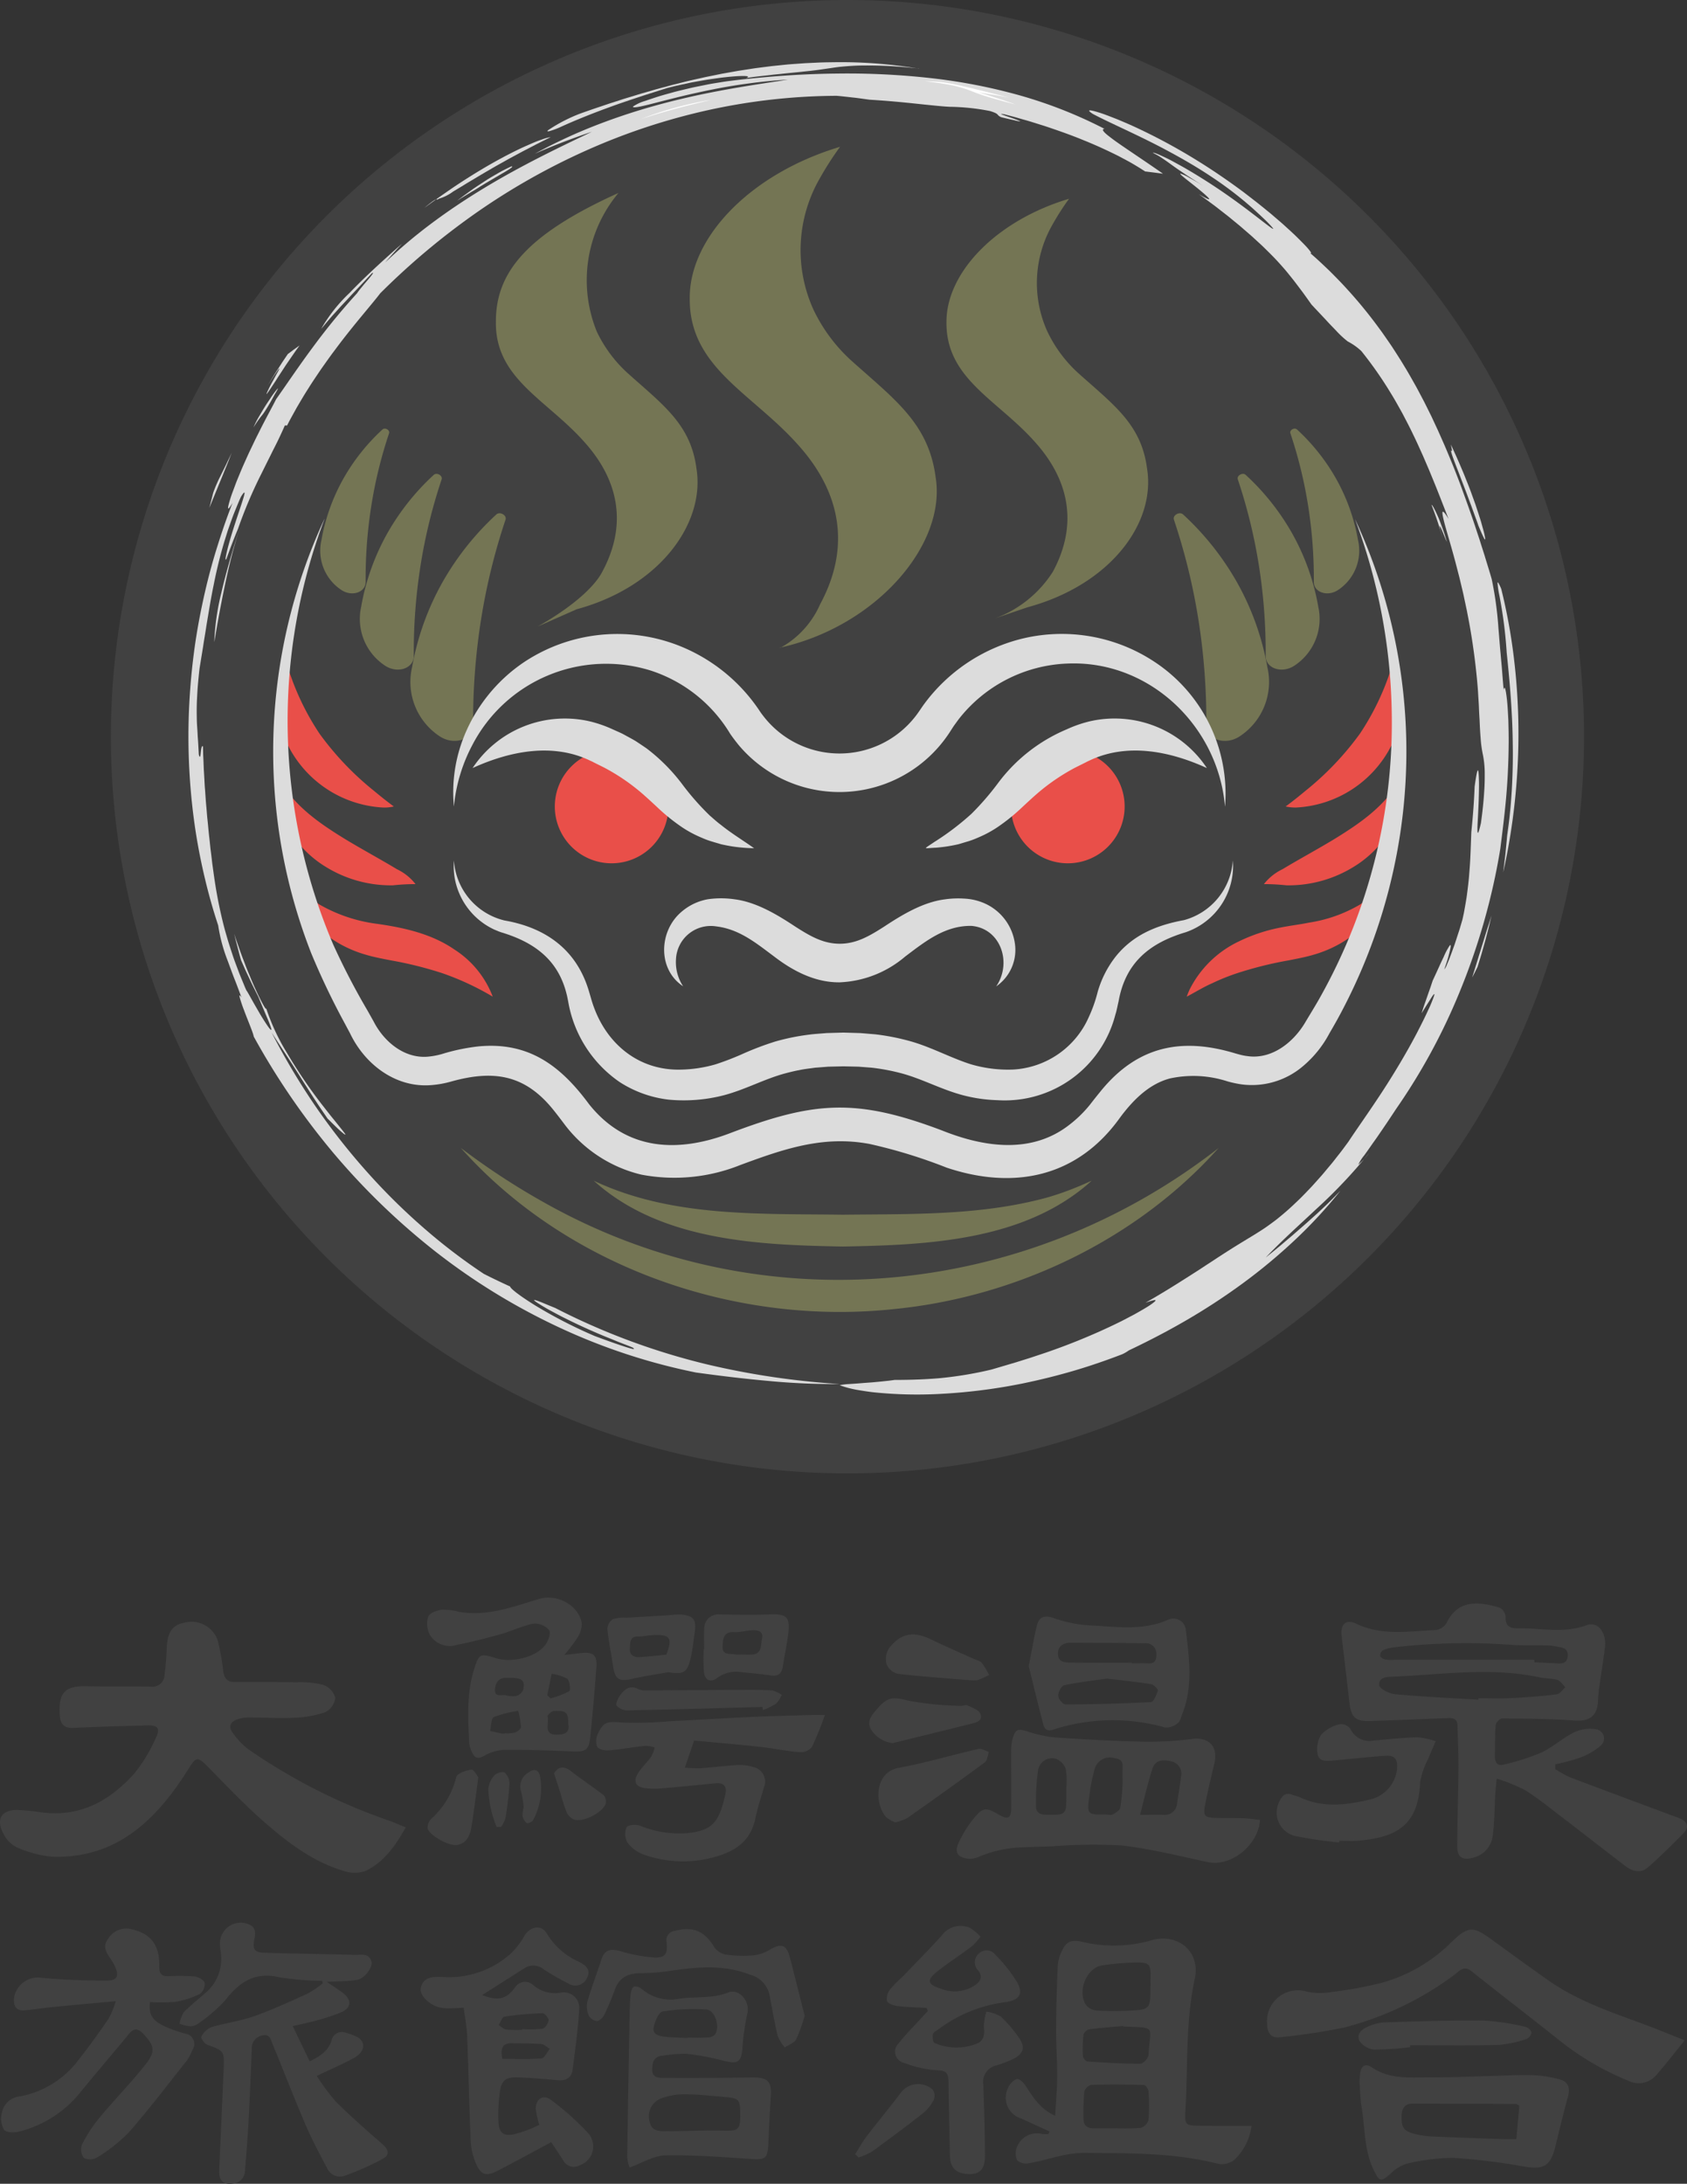
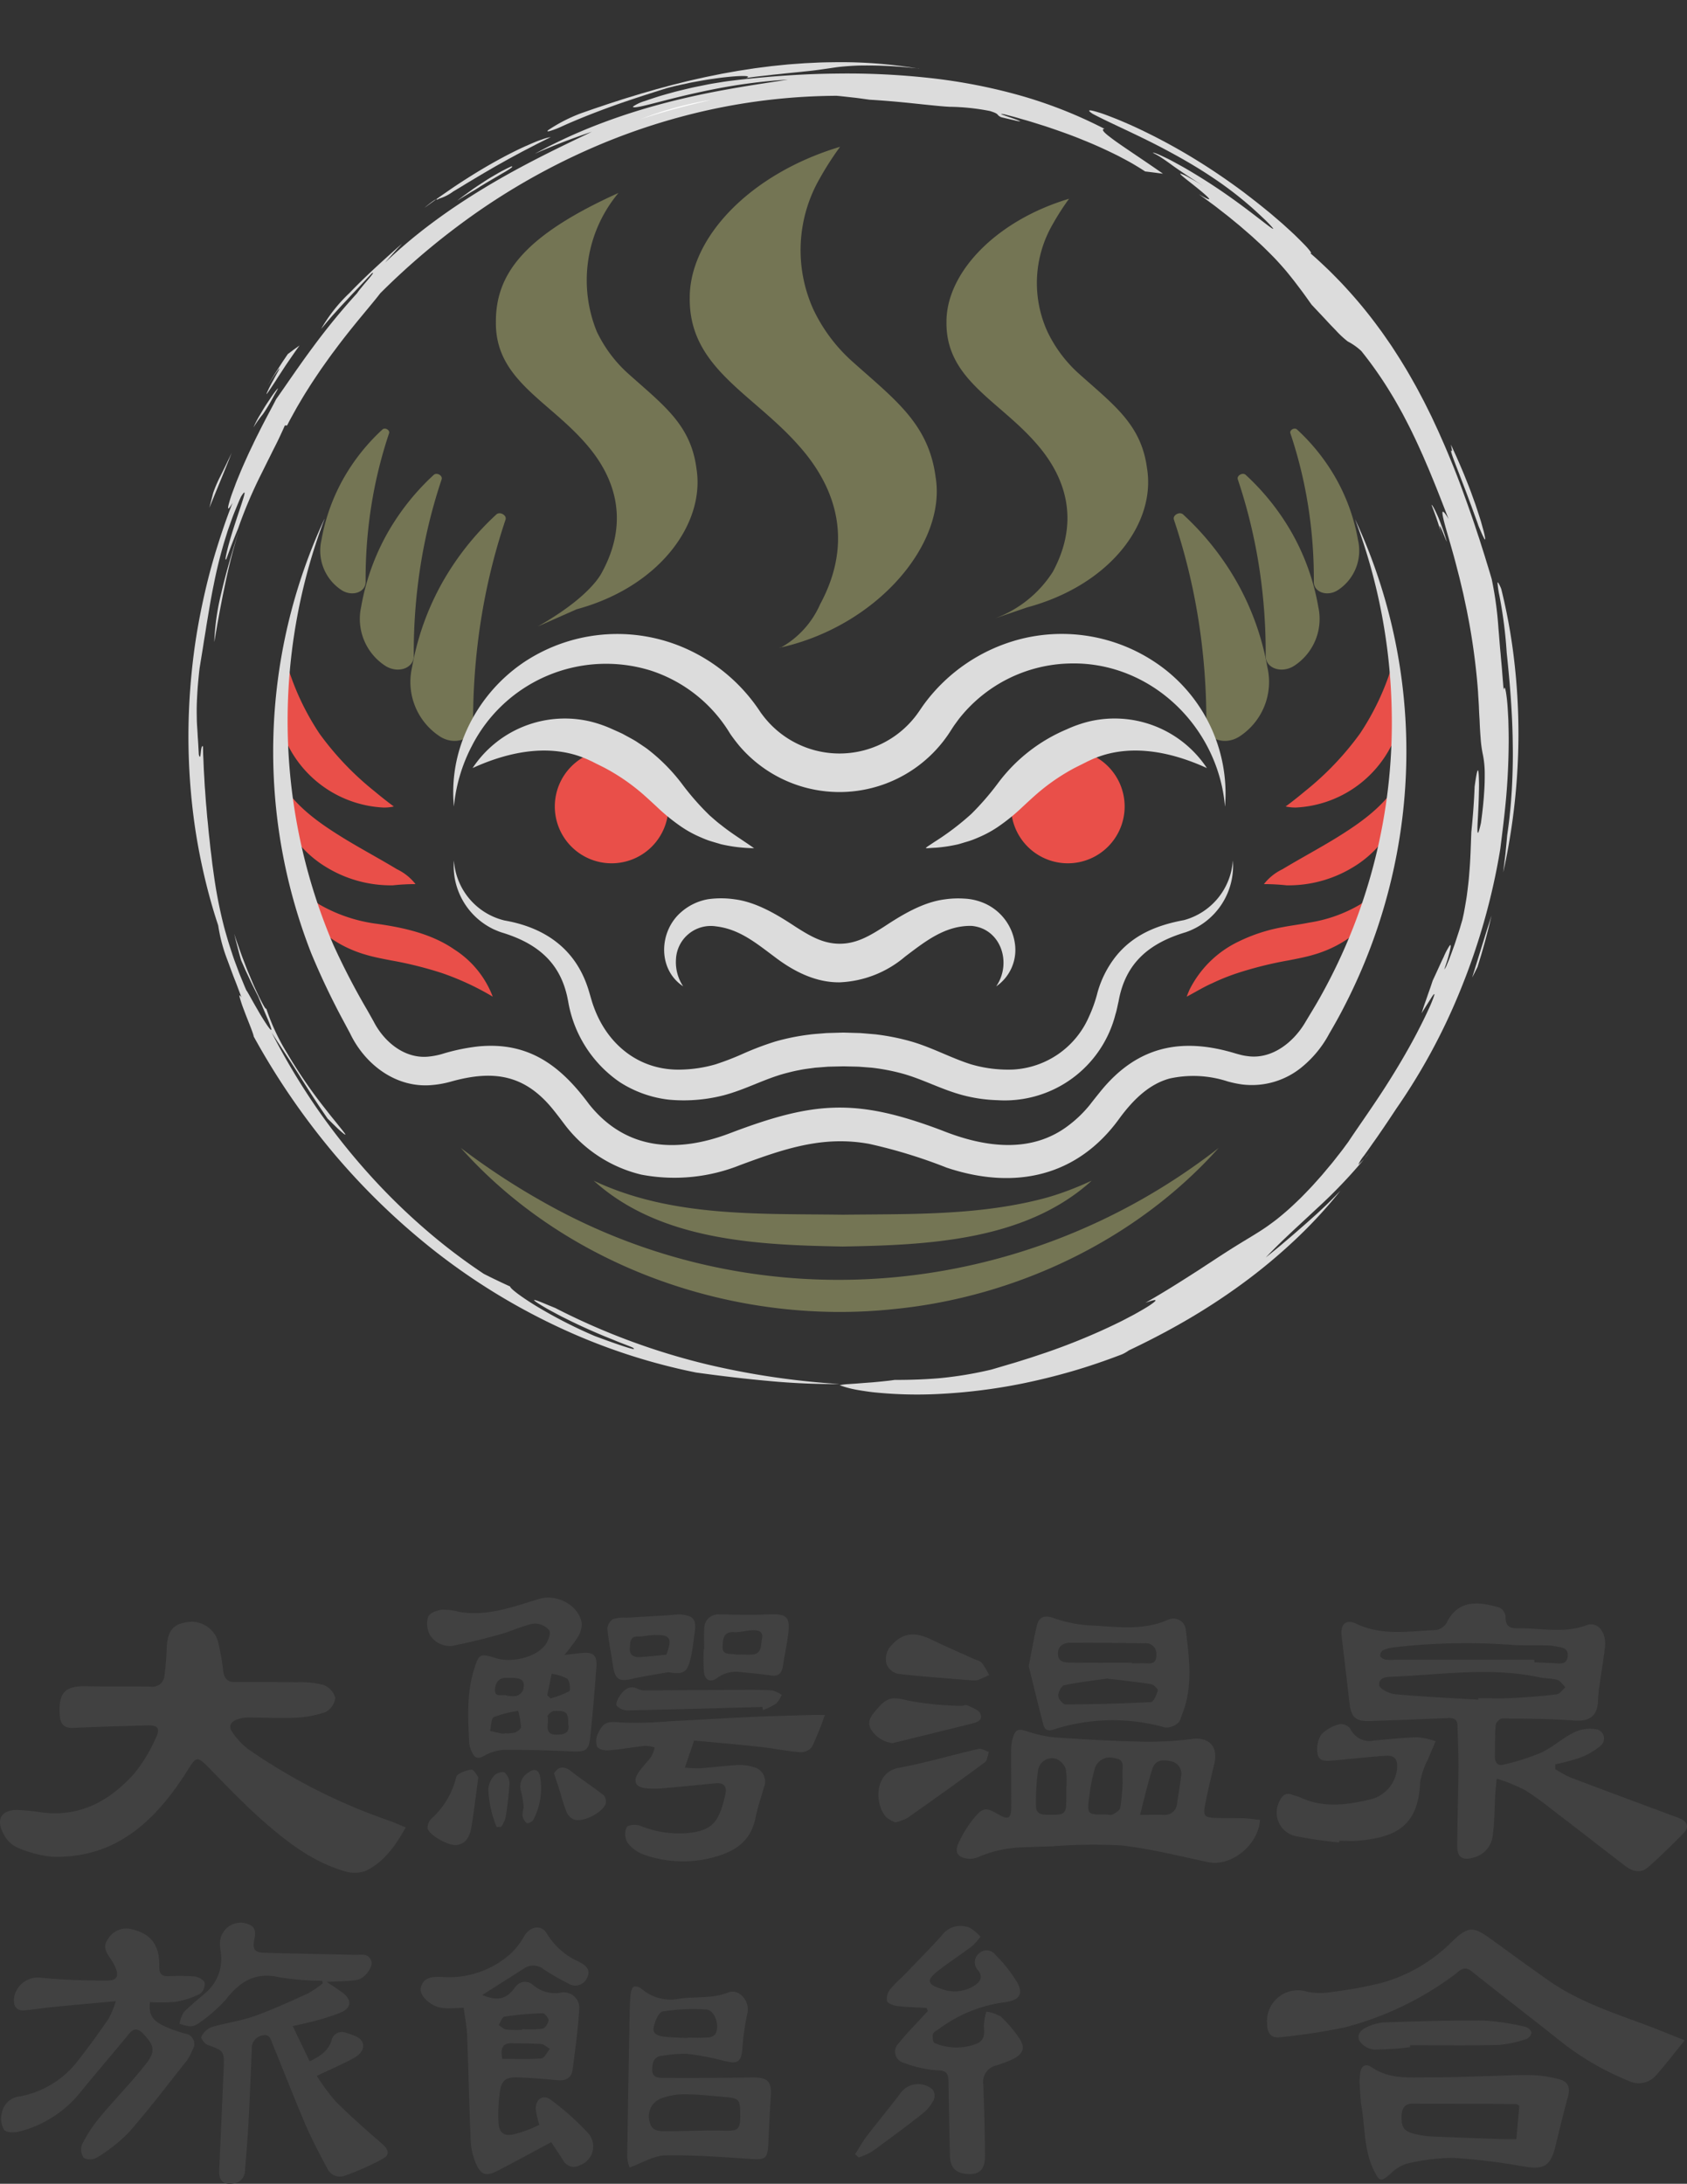
<svg xmlns="http://www.w3.org/2000/svg" width="213" height="275.68" viewBox="0 0 213 275.68">
  <rect x="0" y="0" width="213" height="275.68" fill="#333333" stroke="none" />
  <defs>
    <clipPath id="clip-path">
      <rect id="長方形_316" data-name="長方形 316" width="186" height="186" fill="none" />
    </clipPath>
    <clipPath id="clip-path-2">
      <rect id="長方形_317" data-name="長方形 317" width="213" height="74" fill="none" />
    </clipPath>
  </defs>
  <g id="グループ_275" data-name="グループ 275" transform="translate(-360 -10769)">
    <g id="コンポーネント_32_1" data-name="コンポーネント 32 – 1" transform="translate(374 10769)">
      <g id="グループ_272" data-name="グループ 272" clip-path="url(#clip-path)">
-         <path id="パス_2111" data-name="パス 2111" d="M186,93A93,93,0,1,1,93,0a93,93,0,0,1,93,93" fill="#414141" />
        <path id="パス_2112" data-name="パス 2112" d="M899.639,307.435c-.161-.482-.364-1-.555-1.541l-.3-.83-.317-.843c-.411-1.134-.861-2.264-1.231-3.25-.766-1.962-1.292-3.326-.89-2.873l-.161-.839.731,1.6c.286.656.615,1.413.947,2.215.317.809.672,1.651.968,2.495l.448,1.239.388,1.178c.12.377.239.731.335,1.063l.252.907a8.678,8.678,0,0,1,.257,1.143c.018.2-.031.2-.164-.056s-.371-.774-.714-1.607" transform="translate(-726.995 -241.138)" fill="#dcdcdc" />
        <path id="パス_2113" data-name="パス 2113" d="M906.555,351.227c-.469-1.662-.505-1.866-.35-1.6s.449,1.027.6,1.294c.485,1.513.906,3.046,1.3,4.584.108.72-.12.119-.445-.9l-.26-.827-.295-.893-.286-.881c-.093-.282-.189-.545-.27-.781" transform="translate(-735.052 -283.542)" fill="#fff" />
        <path id="パス_2114" data-name="パス 2114" d="M884.32,340.709l.184.649.169.654c-.16-.656-.416-1.445-.669-2.228s-.55-1.542-.776-2.147c.059-.083.35.443.736,1.3.2.429.391.952.6,1.52.1.285.213.58.31.887s.192.622.285.94c-.152-.251-.414-1-.639-1.5s-.356-.769-.2-.083" transform="translate(-716.479 -273.887)" fill="#dcdcdc" />
        <path id="パス_2115" data-name="パス 2115" d="M167.518,56.172c-.287.013-.26.18.017.464a5.762,5.762,0,0,0,.6.509c.255.2.56.43.914.68,1.414,1,3.545,2.39,5.853,4.007q-1.133-.153-2.252-.286c-.44-.289-.943-.6-1.5-.93s-1.177-.649-1.833-1c-1.326-.663-2.823-1.365-4.426-2.006-1.594-.662-3.294-1.255-4.98-1.816-.85-.259-1.688-.541-2.524-.77l-1.235-.355-1.209-.319c-1.239-.242.214.219,1.186.555.483.18.848.325.7.322a4.689,4.689,0,0,1-.648-.129c-.376-.087-.933-.208-1.714-.4-.671-.308-.109-.379-1.416-.781a27.912,27.912,0,0,0-5.088-.533c-.768-.035-1.738-.135-3.293-.295s-3.691-.41-6.809-.6c-.69-.09-1.382-.2-2.077-.273s-1.39-.163-2.088-.221a77.131,77.131,0,0,0-16.178,1.8,79.979,79.979,0,0,0-15.485,5.126,84.458,84.458,0,0,0-13.988,7.945,91.069,91.069,0,0,0-11.972,10.06c-1.109,1.463-3.469,4.1-5.764,7.212-.586.769-1.148,1.581-1.72,2.384-.55.819-1.109,1.631-1.616,2.451-.525.808-.993,1.626-1.452,2.4l-.634,1.148-.3.55-.273.539-.293.007c-.172.425-.387.87-.607,1.348s-.467.976-.731,1.491-.522,1.06-.805,1.609l-.839,1.694a57.277,57.277,0,0,0-2.924,6.895q-.778,1.872-1.458,3.789c-.21.344-.121-.184.105-1.12s.63-2.269,1.045-3.53c.817-2.524,1.678-4.771.686-3.191-.234.5-.433,1-.634,1.487s-.394.971-.563,1.453-.342.952-.5,1.42l-.434,1.393c-.543,1.839-.968,3.6-1.31,5.336-.361,1.731-.629,3.437-.922,5.164-.125.867-.287,1.734-.416,2.623l-.442,2.715c-.062.452-.1.875-.139,1.269s-.071.76-.1,1.1c-.053.682-.079,1.266-.106,1.775-.045,1.018-.025,1.74-.015,2.374s.069,1.182.1,1.852c.014.335.047.7.072,1.123s.05.9.081,1.464c.15.573.2.205.249-.246s.128-.987.278-.754q.008.379.016.747t.031.725q.029.714.056,1.386l.076,1.306q.017.317.033.625t.045.606c.058.8.1,1.549.173,2.26q.044.534.086,1.041c.029.338.067.665.1.986.062.642.114,1.253.185,1.837s.113,1.148.186,1.69.129,1.069.19,1.584l.211,1.518A57.818,57.818,0,0,0,56.3,156.7c.144.572.319,1.162.5,1.784s.4,1.264.62,1.946.5,1.387.776,2.14c.143.375.3.755.464,1.149s.322.8.511,1.21c.1.1.49.825.975,1.685l.771,1.335c.264.439.528.852.749,1.188.439.673.747,1.016.637.6a11.618,11.618,0,0,0-.471-1.258c-.278-.646-.655-1.555-1.168-2.777-.375-.752-.762-1.5-1.113-2.267-.178-.381-.362-.761-.536-1.145l-.51-1.157c-.165-.551-.305-1.11-.45-1.666l-.217-.833-.2-.838.237.729.275.779c.191.534.379,1.1.6,1.661s.426,1.137.659,1.685.452,1.086.668,1.585c.885,1.989,1.644,3.38,1.594,2.946a26.387,26.387,0,0,0,2.6,5.6,62.272,62.272,0,0,0,4.343,6.437l1.018,1.3c.312.4.618.761.874,1.084.514.647.9,1.112,1.069,1.354s.113.257-.23-.024c-.169-.142-.42-.351-.735-.656s-.713-.693-1.2-1.177c-.465-.694-.9-1.315-1.283-1.9s-.738-1.116-1.053-1.619l-.89-1.393c-.27-.438-.527-.845-.779-1.235-.987-1.571-1.872-2.862-3.043-4.7A86.213,86.213,0,0,0,68,179.71a83.526,83.526,0,0,0,6.461,8.2,78.884,78.884,0,0,0,7.089,7,72.868,72.868,0,0,0,7.593,5.8c1.1.561,2.212,1.089,3.329,1.6.007.243,1.269,1.224,3.241,2.435a59.572,59.572,0,0,0,7.424,3.809c2.423.913,5.567,2,4.88,1.545.147.018-.063-.084-.524-.27s-1.175-.445-2.017-.8c-1.7-.665-3.922-1.636-5.822-2.588l-.7-.347-.656-.348c-.423-.227-.817-.437-1.166-.633-.691-.4-1.214-.724-1.466-.913s-.235-.246.15-.121c.192.062.477.17.865.329l.662.278.836.341a86.009,86.009,0,0,0,19.184,7.121,99.393,99.393,0,0,0,16.721,2.473,86.49,86.49,0,0,1-8.943-.384c-2.852-.258-5.743-.591-9.206-1.069a76.622,76.622,0,0,1-17.1-5.612,80.755,80.755,0,0,1-15.649-9.546,87.571,87.571,0,0,1-13.108-12.653A91.344,91.344,0,0,1,60.1,170.758c-.061-.451-.757-2.05-1.243-3.37-.128-.327-.239-.639-.326-.91s-.159-.5-.2-.659c-.079-.323-.036-.383.215,0-.083-.254-.2-.559-.329-.9s-.271-.728-.43-1.135c-.327-.81-.656-1.734-.992-2.638a20.488,20.488,0,0,1-1.184-4.426c-.7-2.093-1.3-4.271-1.813-6.5s-.938-4.519-1.247-6.841a79.922,79.922,0,0,1-.614-14.114c.107-2.349.314-4.68.612-6.97s.707-4.535,1.183-6.719,1.031-4.306,1.663-6.342,1.3-4,2.033-5.857c-.57.975-.67.891-.476.14a16.054,16.054,0,0,1,.506-1.567l.393-1.056c.143-.376.312-.768.48-1.179.332-.825.735-1.695,1.133-2.583l.631-1.322c.207-.442.426-.873.641-1.3.843-1.7,1.686-3.212,2.194-4.219,1.228-1.732,2.824-4.121,4.621-6.541a85.008,85.008,0,0,1,5.6-6.837,7.782,7.782,0,0,1,.514-.677l.386-.47.406-.473c.522-.613.918-1.11.561-.895l-1.771,1.886-.751.79-.7.757-.712.758-.741.821c-.524.568-1.073,1.228-1.73,2.011a19.636,19.636,0,0,1,3.584-4.537c1.9-1.993,4.343-4.214,6.624-6.219l-.543.583-.53.594c-.35.4-.708.788-1.05,1.193A64.386,64.386,0,0,1,82.683,68C84.832,66.4,87.1,64.9,89.4,63.515s4.629-2.645,6.892-3.8,4.458-2.2,6.494-3.174q-3.651,1.212-7.2,2.771a66,66,0,0,1,8-3.7,79.285,79.285,0,0,1,8.6-2.749c2.863-.747,5.671-1.321,8.277-1.778s5.009-.808,7.076-1.128c-1.881.1-4.067.332-6.274.667s-4.427.8-6.4,1.256c-3.944.918-6.879,1.865-6.89,1.481a5.369,5.369,0,0,1,1.549-.719c.451-.159.98-.335,1.564-.523s1.23-.359,1.9-.547,1.382-.346,2.091-.518,1.433-.3,2.131-.447,1.382-.242,2.016-.348,1.227-.17,1.745-.237c2.249-.256,4.435-.461,6.57-.6s4.219-.214,6.262-.233a94.786,94.786,0,0,1,11.839.581,70.434,70.434,0,0,1,11.2,2.18,57.211,57.211,0,0,1,10.676,4.218" transform="translate(-42.063 -39.902)" fill="#dcdcdc" />
        <path id="パス_2116" data-name="パス 2116" d="M338.879,42.335a54.631,54.631,0,0,0-7.758-.381c-.821.032-1.463.084-2.012.134s-1.006.128-1.456.192c-.9.125-1.782.275-3.329.425-.773.092-1.714.164-2.9.3l-.942.093-1.043.121-1.154.131-1.27.169c.865-.3-.45-.334-2.578-.1-.533.051-1.112.141-1.723.225s-1.248.2-1.893.316c-.322.06-.648.117-.97.183l-.961.21-.941.211-.9.23c-2.221.7-4.66,1.47-7,2.316s-4.586,1.745-6.447,2.6a10.064,10.064,0,0,1-1.383.515c-.269.067-.335.03-.169-.124a20.163,20.163,0,0,1,4.149-2.13c.8-.277,1.616-.571,2.449-.842.415-.138.83-.286,1.251-.422l1.272-.409c.424-.142.855-.274,1.288-.4l1.3-.4,1.322-.379.664-.193.67-.18,1.347-.362,1.362-.337c.908-.236,1.831-.423,2.751-.637l1.39-.282.7-.141.7-.126,1.4-.249,1.4-.216.7-.107.7-.091,1.405-.179,1.4-.143.7-.07.7-.053,1.394-.1,1.387-.066c.921-.051,1.837-.05,2.743-.065a59.293,59.293,0,0,1,10.275.825" transform="translate(-236.836 -33.673)" fill="#dcdcdc" />
-         <path id="パス_2117" data-name="パス 2117" d="M556.1,57.375c-1.772-.474-2.933-.784-3.776-1.061-.848-.255-1.382-.471-1.914-.681a16.861,16.861,0,0,0-1.92-.6,30.6,30.6,0,0,0-3.837-.59,14.975,14.975,0,0,1,2.044.086c.624.08,1.237.185,1.956.341l1.175.271.678.157.75.188c1.057.256,2.343.575,3.973,1-.635-.132-1.276-.238-1.915-.346l-.958-.161-.961-.14c.4.118.794.228,1.188.353l1.179.379.589.189.584.2Z" transform="translate(-441.827 -44.164)" fill="#fff" />
        <path id="パス_2118" data-name="パス 2118" d="M225.534,91.643l-1.818.912-1.043.542c-.361.186-.733.375-1.106.581l-1.142.615c-.386.206-.767.43-1.153.643-.775.424-1.531.877-2.266,1.3l-2.069,1.234c-.634.394-1.217.746-1.718,1.039a5.632,5.632,0,0,1-1.8.911c-.587.4.214-.542-1.862,1.172l1.564-1.133c.608-.433,1.3-.91,2.031-1.414,1.48-.994,3.17-2.064,4.84-3.014s3.314-1.791,4.671-2.378c.338-.149.656-.286.95-.408s.571-.217.817-.3a5.7,5.7,0,0,1,1.108-.3" transform="translate(-169.99 -74.341)" fill="#dcdcdc" />
        <path id="パス_2119" data-name="パス 2119" d="M363.311,66.759c-2.522.612-5.105,1.209-8.877,2.429a43.712,43.712,0,0,1,8.877-2.429" transform="translate(-287.519 -54.155)" fill="#fff" />
        <path id="パス_2120" data-name="パス 2120" d="M238.26,111.269c.487-.068-.356.455-1.463,1.082-.546.326-1.158.68-1.7,1s-1.012.62-1.291.8c-.407.229-.8.477-1.2.719s-.8.48-1.192.737c.52-.407,1.093-.814,1.673-1.237s1.2-.817,1.794-1.212,1.208-.741,1.776-1.069,1.12-.593,1.607-.821" transform="translate(-187.72 -90.257)" fill="#dcdcdc" />
        <path id="パス_2121" data-name="パス 2121" d="M105.2,235.469c-.951,1.443-1.193,1.783-1.127,1.564a17.374,17.374,0,0,1,.855-1.7c.19-.364.386-.713.534-.981a2.769,2.769,0,0,0,.24-.492c0-.036-.1.08-.342.421s-.617.911-1.17,1.785c.413-.678.818-1.362,1.254-2.026l.643-1,.667-.988.737-.551.75-.534c-.54.729-1.044,1.483-1.56,2.228-.256.374-.5.758-.748,1.136s-.5.757-.733,1.145" transform="translate(-84.415 -187.356)" fill="#dcdcdc" />
        <path id="パス_2122" data-name="パス 2122" d="M68.691,302.7c-.714,1.85-1.5,3.705-2.822,6.95l.479-1.876a16.621,16.621,0,0,1,.891-2.076l.659-1.334.375-.786c.135-.275.275-.567.418-.878" transform="translate(-53.433 -245.55)" fill="#dcdcdc" />
        <path id="パス_2123" data-name="パス 2123" d="M98.008,260.533c-.39.727-.682,1.236-.92,1.618s-.407.647-.574.87a13.985,13.985,0,0,0-1.168,1.654,11.537,11.537,0,0,1,.81-1.572c.2-.338.41-.7.628-1.049s.449-.691.657-1a12.019,12.019,0,0,1,.922-1.259c.145-.153.075.025-.355.74" transform="translate(-77.345 -210.705)" fill="#dcdcdc" />
        <path id="パス_2124" data-name="パス 2124" d="M69.161,367.715a30.2,30.2,0,0,1,.9-6.233c.576-2.525,1.413-5.343,2.293-8.081a70.212,70.212,0,0,0-1.783,6.828l-.335,1.6-.335,1.725-.356,1.933-.38,2.229" transform="translate(-56.104 -286.681)" fill="#dcdcdc" />
        <path id="パス_2125" data-name="パス 2125" d="M912.841,612.093c-.452,1.361-.913,2.846-1.338,4.23l-1.117,3.613c.225-.448.464-.892.679-1.345.684-2.143,1.265-4.314,1.776-6.5" transform="translate(-738.51 -496.533)" fill="#dcdcdc" />
        <path id="パス_2126" data-name="パス 2126" d="M927.8,390.269a4.877,4.877,0,0,0-.34-.723c-.078-.124-.119-.137-.129-.053a10.55,10.55,0,0,0,.221,1.542,56.148,56.148,0,0,1,.935,7.271c.4,3.788.727,7.67.765,11.562.037,1.946-.017,3.893-.123,5.825-.065.965-.128,1.929-.235,2.883-.087.957-.223,1.9-.354,2.845-.06.77-.143,1.539-.214,2.31l-.281,2.307c.5-2.225.989-4.9,1.342-7.835a81.215,81.215,0,0,0,.584-9.395,80.233,80.233,0,0,0-.564-9.733,71.85,71.85,0,0,0-1.606-8.807" transform="translate(-752.252 -315.916)" fill="#dcdcdc" />
        <path id="パス_2127" data-name="パス 2127" d="M904.373,352.974c.671,2.672,1.45,5.726,2.046,8.639a68.913,68.913,0,0,1,1.195,7.673c-.113-1.686-.33-3.487-.577-5.314l-.214-1.371-.109-.687-.125-.683-.252-1.361-.281-1.34a82.1,82.1,0,0,0-2.484-9.012c-.311-.521.507,2.092.8,3.456" transform="translate(-732.926 -283.476)" fill="#fff" />
        <path id="パス_2128" data-name="パス 2128" d="M523.911,230.327c2.186-1.037,4.554-2.242,6.971-3.637a80.327,80.327,0,0,0,7.267-4.717,70.548,70.548,0,0,0,6.8-5.642,59.513,59.513,0,0,0,5.687-6.16c-.857.879-1.506,1.54-2.109,2.1l-.856.8-.863.771c-.589.538-1.262,1.11-2.133,1.876l-1.5,1.276c-.571.475-1.219,1-1.961,1.6,1.976-2.09,4.151-4.025,6.392-6.13a64.053,64.053,0,0,0,6.673-7.074,8.841,8.841,0,0,1-1.374,1.481,5.262,5.262,0,0,1,.748-1.178l.412-.574.462-.66c.321-.465.688-.957,1.04-1.486.724-1.043,1.471-2.168,2.125-3.162a76.575,76.575,0,0,0,7.921-14.54,83.361,83.361,0,0,0,3.148-9.029,82,82,0,0,0,2.073-9.261c.159-1.316.434-3.376.663-5.7s.366-4.907.387-7.249c.022-1.171-.013-2.282-.037-3.268-.052-.986-.095-1.849-.169-2.523-.148-1.35-.292-1.952-.43-1.317-.075-.928-.142-1.755-.2-2.5s-.132-1.418-.178-2.033c-.12-1.225-.182-2.228-.27-3.168a44.969,44.969,0,0,0-.855-6.275c-.284-1-.6-1.973-.887-2.941l-.458-1.436-.224-.713-.237-.705c-.607-1.883-1.265-3.708-1.922-5.512s-1.37-3.566-2.112-5.314c-.184-.438-.382-.868-.571-1.3s-.382-.869-.587-1.3l-.6-1.292-.635-1.28-.321-.641-.335-.634c-.225-.423-.445-.85-.678-1.271-.473-.838-.942-1.686-1.453-2.515-.5-.84-1.035-1.66-1.574-2.492-.275-.412-.561-.819-.845-1.23l-.431-.616-.448-.608a57.2,57.2,0,0,0-3.93-4.793c-.708-.788-1.464-1.551-2.234-2.321-.788-.753-1.589-1.515-2.443-2.246.272.117.074-.181-.415-.735-.248-.273-.575-.6-.951-.979l-.6-.59-.676-.624-.719-.656c-.247-.221-.5-.437-.759-.658l-.769-.659c-.256-.219-.519-.425-.773-.633-1.012-.837-1.983-1.564-2.671-2.1-1.527-1.142-3.62-2.618-5.919-4.038a73.847,73.847,0,0,0-7.038-3.852c-1.116-.541-2.175-.99-3.092-1.374-.927-.362-1.709-.672-2.31-.85-1.2-.373-1.6-.379-.759.177,2.284,1.215,5.86,2.716,9.587,4.731,1.862,1,3.772,2.108,5.569,3.321a46.186,46.186,0,0,1,4.971,3.816c.633.567,1.133,1.039,1.528,1.41s.665.666.849.865c.366.4.353.457.062.265-.579-.387-2.275-1.772-4.392-3.308a74.339,74.339,0,0,0-6.755-4.385c-.525-.291-1.017-.559-1.461-.8s-.85-.425-1.189-.584-.616-.275-.817-.346-.328-.087-.361-.055a7.846,7.846,0,0,1,1.206.685c.39.261.8.552,1.311.924s1.134.787,1.935,1.325l1.357.878c.5.329,1.073.668,1.694,1.073-.655-.438-1.236-.773-1.715-1.069s-.882-.514-1.2-.689a5.349,5.349,0,0,0-1.086-.512c-.221-.025.44.507,1.257,1.14,1.628,1.284,3.795,3.065,1.038,1.455l.536.376.509.376.967.713,1.7,1.324,1.442,1.182,1.214,1.05c.378.321.709.639,1.025.926s.607.555.872.815c.528.521.984.968,1.387,1.393s.755.822,1.1,1.215.664.8,1.012,1.232.7.909,1.112,1.451S546.48,97.571,547,98.3l1.836,1.954c.5.551.933.985,1.279,1.349a11.947,11.947,0,0,0,1.455,1.346,7.625,7.625,0,0,1,1.714,1.211,48.593,48.593,0,0,1,3.708,5.3c.545.878,1.032,1.767,1.516,2.639.46.886.922,1.754,1.335,2.636.432.872.818,1.756,1.215,2.628l.566,1.319c.193.437.372.879.552,1.321.735,1.761,1.416,3.545,2.124,5.367-.37-.653-.618-.932-.717-.926s-.07.307.05.84c.235,1.068.875,3.056,1.532,5.524l.5,1.931.491,2.061c.15.706.3,1.424.456,2.146.133.726.287,1.453.407,2.181.509,2.909.836,5.781,1,8.059.037.737.094,1.4.114,1.989s.054,1.12.083,1.59c.035.94.082,1.651.127,2.213a14.862,14.862,0,0,0,.3,2.192c.05.273.1.551.141.915a12.15,12.15,0,0,1,.081,1.42c0,.61,0,1.384-.077,2.4-.063,1.012-.184,2.264-.4,3.825-.345,1.537-.452,1.5-.446.726,0-.389.039-.964.073-1.625s.073-1.408.094-2.14.042-1.447.031-2.045-.03-1.079-.067-1.34c-.075-.524-.206-.168-.485,1.855-.073,1.906-.218,3.81-.416,5.711-.072,1.836-.107,3.507-.263,5.263-.061.881-.175,1.778-.3,2.735-.065.478-.153.965-.241,1.474l-.141.776-.174.8-.294,1c-.1.347-.223.7-.337,1.055l-.345,1.055-.357.989-.325.874c-.107.263-.207.5-.293.694a2.044,2.044,0,0,1-.345.639c.207-.615.381-1.128.5-1.554s.2-.76.252-1c.1-.489.065-.623-.08-.447a8.532,8.532,0,0,0-.746,1.418c-.368.746-.81,1.767-1.387,2.987l-.271.817-.238.671-.36,1.037c-.21.588-.357,1.025-.534,1.61.347-.569.634-1.028.865-1.388s.39-.625.511-.8c.241-.339.29-.309.189.012a16.064,16.064,0,0,1-.723,1.745c-.366.816-.871,1.825-1.455,2.952-1.176,2.252-2.759,4.927-4.367,7.389s-3.222,4.72-4.262,6.3c-.408.553-.791,1.086-1.182,1.575s-.747.969-1.116,1.4-.71.854-1.046,1.245l-.981,1.1c-.308.349-.619.664-.909.968s-.569.589-.837.856c-.545.525-1.035.993-1.491,1.4s-.881.759-1.269,1.076-.757.583-1.1.832c-.677.5-1.29.877-1.893,1.255-1.214.746-2.431,1.456-4.422,2.755-.5.321-1.041.69-1.66,1.083l-.967.636-1.082.692c-1.518.97-3.352,2.134-5.669,3.46,1.556-.567,1.585-.4.646.246-.468.325-1.194.738-2.085,1.24l-1.475.771c-.53.271-1.1.537-1.7.824a81.151,81.151,0,0,1-7.915,3.195l-1.975.659-1.851.581-3.083.911a47.639,47.639,0,0,1-6.76,1.11c-1.812.139-3.4.2-5.487.2-.2.032-.451.067-.733.1l-.932.1-1.05.1-1.088.081-1.045.082-.922.061a7.45,7.45,0,0,0-1.15.141,11.343,11.343,0,0,0,1.743.5c.371.086.78.148,1.228.218s.934.141,1.456.193a53.23,53.23,0,0,0,7.915.206,70.927,70.927,0,0,0,10.727-1.328c1.971-.406,4.024-.9,6.136-1.508s4.27-1.342,6.466-2.187a5.021,5.021,0,0,0,.815-.469" transform="translate(-395.403 -59.844)" fill="#dcdcdc" />
        <path id="パス_2129" data-name="パス 2129" d="M311.223,508.457a7.172,7.172,0,1,1-7.172-7.173,7.172,7.172,0,0,1,7.172,7.173" transform="translate(-240.829 -406.645)" fill="#e94f49" />
        <path id="パス_2130" data-name="パス 2130" d="M327.648,575.36a8.849,8.849,0,0,1-5.964,9.064c-4.592,1.376-7.6,3.861-8.465,8.724-.1.4-.252,1.233-.386,1.606a14.423,14.423,0,0,1-14.894,10.869,19.261,19.261,0,0,1-4.438-.645c-2.71-.731-5.036-2.023-7.613-2.725a25.85,25.85,0,0,0-3.859-.735c-.418-.032-1.218-.092-1.645-.126l-1.909-.043-1.909.044c-.426.032-1.224.1-1.645.126-.688.1-1.393.167-2.065.318-.53.09-1.272.28-1.793.419-2.578.7-4.9,1.993-7.613,2.726a20.237,20.237,0,0,1-6.982.578,14.475,14.475,0,0,1-6.237-2.223,15.492,15.492,0,0,1-6.506-10.187c-.051-.246-.123-.652-.192-.895-1.064-4.376-4.117-6.58-8.268-7.826l-.259-.091-.256-.106c-.169-.074-.342-.137-.506-.22a8.866,8.866,0,0,1-4.873-6.609,9,9,0,0,1-.07-2.042,8.363,8.363,0,0,0,6.383,7.573c5.04.878,8.9,3.517,10.537,8.531.243.734.463,1.652.738,2.377,1.728,4.791,5.763,8.039,10.942,7.921a16.854,16.854,0,0,0,4.446-.67,34.945,34.945,0,0,0,3.543-1.375,37.489,37.489,0,0,1,4-1.506,27.848,27.848,0,0,1,4.3-.869c.6-.085,1.539-.136,2.152-.194l2.134-.06,2.134.062c.49.035,1.4.118,1.882.156a28.8,28.8,0,0,1,4.565.909c2.621.758,5.073,2.11,7.547,2.883a16.623,16.623,0,0,0,5.316.654,11.1,11.1,0,0,0,9.548-6.645,17.568,17.568,0,0,0,1.1-3.109,13,13,0,0,1,2.269-4.487c2.226-2.8,5.279-4,8.655-4.624a8.388,8.388,0,0,0,6.156-7.526" transform="translate(-185.988 -466.735)" fill="#dcdcdc" />
        <path id="パス_2131" data-name="パス 2131" d="M411.969,611.78c2.034-3.008.533-7.33-3.146-7.626-3.315-.043-5.787,1.931-8.367,3.881a13.592,13.592,0,0,1-8.253,3.245c-3.117.041-5.945-1.468-8.256-3.241-2.338-1.744-4.412-3.462-7.316-3.818a4.4,4.4,0,0,0-5.1,4.133,5.51,5.51,0,0,0,.9,3.426c-3.268-2.157-3.072-7.041-.144-9.453a6.955,6.955,0,0,1,3.28-1.537,11.868,11.868,0,0,1,3.4.013c2.752.357,5.414,1.98,7.6,3.425,1.865,1.193,3.518,2.178,5.633,2.18s3.77-.983,5.636-2.175c2.187-1.445,4.848-3.065,7.6-3.422a11.791,11.791,0,0,1,2.49-.1,7.061,7.061,0,0,1,2.1.414,6.53,6.53,0,0,1,4.283,5.179,5.588,5.588,0,0,1-2.339,5.482" transform="translate(-300.181 -487.271)" fill="#dcdcdc" />
        <path id="パス_2132" data-name="パス 2132" d="M241.9,486.65a13.977,13.977,0,0,1,14.953-5.857,15.855,15.855,0,0,1,2.747.973c.423.189.845.372,1.264.576.451.255,1.434.76,1.844,1.046.3.2.892.594,1.186.8A23.153,23.153,0,0,1,268.3,488.6a33.068,33.068,0,0,0,3.547,4.046c.425.36.936.837,1.387,1.163,1.332,1.08,2.8,1.962,4.206,2.96a19.5,19.5,0,0,1-4.167-.5c-.284-.084-.855-.252-1.147-.341a10.277,10.277,0,0,1-1.3-.483,14.382,14.382,0,0,1-2.486-1.328,24.456,24.456,0,0,1-3.19-2.584c-.519-.484-1.3-1.2-1.816-1.651a25.774,25.774,0,0,0-4.7-3.227c-.5-.262-1.072-.529-1.579-.794l-.132-.067-.124-.053c-4.749-2.312-10.177-1.249-14.9.91" transform="translate(-196.231 -389.691)" fill="#dcdcdc" />
        <path id="パス_2133" data-name="パス 2133" d="M601.992,508.457a7.172,7.172,0,1,0,7.172-7.173,7.172,7.172,0,0,0-7.172,7.173" transform="translate(-488.339 -406.645)" fill="#e94f49" />
        <path id="パス_2134" data-name="パス 2134" d="M580.555,486.65c-4.719-2.158-10.15-3.222-14.9-.91-.066.026-.193.087-.255.121-.51.267-1.075.532-1.579.794a25.771,25.771,0,0,0-4.7,3.227c-.517.446-1.3,1.171-1.816,1.651a24.467,24.467,0,0,1-3.19,2.584,14.35,14.35,0,0,1-2.486,1.328,10.746,10.746,0,0,1-1.3.483c-.274.077-.869.265-1.147.341a19.535,19.535,0,0,1-2.83.436c-1.614.065-1.665.277-.24-.7a33.535,33.535,0,0,0,4.712-3.57,34.224,34.224,0,0,0,3.333-3.842,20.91,20.91,0,0,1,8.7-6.829,15.9,15.9,0,0,1,2.747-.973,13.977,13.977,0,0,1,14.953,5.857" transform="translate(-442.178 -389.691)" fill="#dcdcdc" />
        <path id="パス_2135" data-name="パス 2135" d="M398.575,161.39a11.58,11.58,0,0,0,5.015-5.5c3.869-7.161,2.65-14.033-2.69-20.013-5.855-6.643-13.876-9.833-13.773-18.65-.036-7.6,7.6-15.675,18.98-19.083a39.485,39.485,0,0,0-2.577,4.016,18.144,18.144,0,0,0-.776,16.556,20.736,20.736,0,0,0,4.707,6.357c5.466,4.918,9.776,7.917,10.7,14.692l0,.026c1.454,8.486-7.447,18.914-19.716,21.6" transform="translate(-314.04 -79.612)" fill="#747554" />
        <path id="パス_2136" data-name="パス 2136" d="M564.93,185.872a14.674,14.674,0,0,0,7.306-5.88c3.156-5.841,2.161-11.445-2.193-16.322-4.775-5.418-11.317-8.02-11.234-15.211-.029-6.2,6.2-12.785,15.48-15.564a32.192,32.192,0,0,0-2.1,3.276,14.8,14.8,0,0,0-.633,13.5,16.911,16.911,0,0,0,3.839,5.185c4.458,4.011,7.973,6.457,8.724,11.983l0,.021c1.186,6.921-4.574,14.767-15.116,17.619" transform="translate(-453.308 -107.805)" fill="#747554" />
        <path id="パス_2137" data-name="パス 2137" d="M262.756,183.73c5.058-2.863,7.392-5.41,8.145-6.9,3.156-5.841,2.161-11.445-2.194-16.322-4.775-5.418-11.317-8.02-11.233-15.211-.029-6.2,3.776-11.009,15.48-16.3a17.173,17.173,0,0,0-2.734,17.515,16.91,16.91,0,0,0,3.839,5.185c4.458,4.011,7.973,6.457,8.724,11.983l0,.021c1.186,6.921-4.573,15-15.116,17.856" transform="translate(-208.864 -104.641)" fill="#747554" />
        <path id="パス_2138" data-name="パス 2138" d="M200.509,362.639a33.85,33.85,0,0,1,3.915-10.864,35.221,35.221,0,0,1,6.725-8.423c.447-.412,1.348.1,1.16.654a78.186,78.186,0,0,0-3.108,12.715,81.747,81.747,0,0,0-.985,13.214c.011,1.835-2.382,2.647-4.233,1.416l-.049-.033a8.213,8.213,0,0,1-3.426-8.679" transform="translate(-162.48 -278.408)" fill="#747554" />
        <path id="パス_2139" data-name="パス 2139" d="M166.656,333.576a29.1,29.1,0,0,1,3.366-9.34,30.282,30.282,0,0,1,5.782-7.241c.384-.355,1.159.082,1,.562a67.192,67.192,0,0,0-2.672,10.932,70.254,70.254,0,0,0-.847,11.36c.009,1.578-2.048,2.276-3.639,1.218l-.042-.028a7.061,7.061,0,0,1-2.945-7.462" transform="translate(-135.043 -257.043)" fill="#747554" />
        <path id="パス_2140" data-name="パス 2140" d="M140.149,300.673a24.491,24.491,0,0,1,2.833-7.861,25.489,25.489,0,0,1,4.866-6.094c.323-.3.975.069.84.473a56.571,56.571,0,0,0-2.249,9.2,59.139,59.139,0,0,0-.713,9.561c.008,1.328-1.723,1.915-3.063,1.025l-.035-.024a5.943,5.943,0,0,1-2.479-6.28" transform="translate(-113.563 -232.498)" fill="#747554" />
        <path id="パス_2141" data-name="パス 2141" d="M722.609,362.639a33.85,33.85,0,0,0-3.915-10.864,35.221,35.221,0,0,0-6.725-8.423c-.446-.412-1.348.1-1.16.654a78.191,78.191,0,0,1,3.108,12.715,81.745,81.745,0,0,1,.985,13.214c-.011,1.835,2.382,2.647,4.233,1.416l.049-.033a8.213,8.213,0,0,0,3.426-8.679" transform="translate(-576.592 -278.408)" fill="#747554" />
        <path id="パス_2142" data-name="パス 2142" d="M763.718,333.576a29.1,29.1,0,0,0-3.366-9.34,30.28,30.28,0,0,0-5.782-7.241c-.384-.355-1.159.082-1,.562a67.193,67.193,0,0,1,2.672,10.932,70.254,70.254,0,0,1,.847,11.36c-.009,1.578,2.048,2.276,3.639,1.218l.042-.028a7.061,7.061,0,0,0,2.945-7.462" transform="translate(-611.285 -257.043)" fill="#747554" />
        <path id="パス_2143" data-name="パス 2143" d="M797.269,300.673a24.492,24.492,0,0,0-2.833-7.861,25.488,25.488,0,0,0-4.866-6.094c-.323-.3-.975.069-.84.473a56.571,56.571,0,0,1,2.249,9.2,59.135,59.135,0,0,1,.713,9.561c-.008,1.328,1.723,1.915,3.063,1.025l.035-.024a5.943,5.943,0,0,0,2.479-6.28" transform="translate(-639.808 -232.498)" fill="#747554" />
        <path id="パス_2144" data-name="パス 2144" d="M326.392,445.721c-.877-10.183-9.543-18.451-19.828-18.048a18.3,18.3,0,0,0-13.8,7.036l-.533.73c-.229.328-.487.751-.712,1.086a16.615,16.615,0,0,1-26.412,1.58c-.4-.477-.845-1.06-1.2-1.578a18.288,18.288,0,0,0-10.063-7.98,19.027,19.027,0,0,0-22.526,9.5,20.712,20.712,0,0,0-2.283,7.676,18.888,18.888,0,0,1,1.038-8.22,20.5,20.5,0,0,1,7.843-10.022A21.275,21.275,0,0,1,259.2,426.2a21.91,21.91,0,0,1,8.56,7.644c.082.119.285.385.376.5a12.144,12.144,0,0,0,19.169,0c.414-.524.761-1.1,1.164-1.638a21.856,21.856,0,0,1,12-8.094,21.214,21.214,0,0,1,17.045,2.862,19.939,19.939,0,0,1,8.885,18.236" transform="translate(-185.725 -343.909)" fill="#dcdcdc" />
        <path id="パス_2145" data-name="パス 2145" d="M322.931,789.495c9.793,4.633,20.814,4.142,31.435,4.291,8.672-.1,17.376.13,25.764-2.155a35.31,35.31,0,0,0,3.792-1.325c.621-.241,1.263-.549,1.879-.811-8.376,7.6-20.728,8.126-31.435,8.31-10.706-.191-23.056-.72-31.435-8.31" transform="translate(-261.964 -640.443)" fill="#747554" />
        <path id="パス_2146" data-name="パス 2146" d="M111.906,441.264a32.516,32.516,0,0,0,4.271,9.313,37.354,37.354,0,0,0,6.87,7.211c.79.656,1.6,1.311,2.51,1.98a5.718,5.718,0,0,1-1.277.134,14.3,14.3,0,0,1-12.072-7.82,11.856,11.856,0,0,1-.3-10.818" transform="translate(-89.832 -357.956)" fill="#e94f49" />
        <path id="パス_2147" data-name="パス 2147" d="M127.258,593.637a11.149,11.149,0,0,0,2.274,2.091,19.533,19.533,0,0,0,7.267,2.453c3.389.478,6.918,1.252,9.8,3.244a12.206,12.206,0,0,1,4.846,5.956,34.561,34.561,0,0,0-6.368-2.963,47.448,47.448,0,0,0-6.487-1.617c-1.022-.2-2.187-.416-3.181-.719-3.805-1.083-8.245-4.047-8.151-8.445" transform="translate(-103.231 -481.562)" fill="#e94f49" />
        <path id="パス_2148" data-name="パス 2148" d="M114.09,525.4c1.915,2.9,4.714,4.821,7.617,6.616,2.159,1.322,4.509,2.579,6.748,3.928a6.558,6.558,0,0,1,2.34,1.876,27.024,27.024,0,0,0-2.86.154,15.641,15.641,0,0,1-8.46-2.325c-3.32-2-6.639-6.132-5.387-10.249" transform="translate(-92.331 -426.211)" fill="#e94f49" />
        <path id="パス_2149" data-name="パス 2149" d="M799.272,441.264a11.856,11.856,0,0,1-.3,10.818A14.3,14.3,0,0,1,786.9,459.9a5.871,5.871,0,0,1-1.277-.134c.912-.669,1.72-1.324,2.51-1.98a37.362,37.362,0,0,0,6.87-7.211,32.516,32.516,0,0,0,4.271-9.313" transform="translate(-637.3 -357.956)" fill="#e94f49" />
        <path id="パス_2150" data-name="パス 2150" d="M743.661,593.637c.092,4.4-4.345,7.361-8.151,8.445-.993.3-2.16.519-3.181.719a47.455,47.455,0,0,0-6.487,1.617,26.772,26.772,0,0,0-3.142,1.265c-1.075.468-2.075,1.091-3.226,1.7.105-.3.232-.594.362-.891a13.35,13.35,0,0,1,6.184-6.067,21.076,21.076,0,0,1,5.5-1.807c1.177-.229,2.268-.352,3.418-.586a18.086,18.086,0,0,0,6.451-2.3,11.156,11.156,0,0,0,2.274-2.091" transform="translate(-583.642 -481.562)" fill="#e94f49" />
        <path id="パス_2151" data-name="パス 2151" d="M787.818,525.4c1.251,4.118-2.067,8.251-5.387,10.249a15.641,15.641,0,0,1-8.46,2.325,27.121,27.121,0,0,0-2.859-.154,6.554,6.554,0,0,1,2.34-1.876c2.24-1.349,4.589-2.606,6.748-3.928,2.9-1.795,5.7-3.719,7.617-6.616" transform="translate(-625.531 -426.211)" fill="#e94f49" />
        <path id="パス_2152" data-name="パス 2152" d="M329.678,767.55c-10.351,11.6-25.6,18.862-41.1,20.359-19.978,2.106-41.191-5.3-54.594-20.359a89.983,89.983,0,0,0,10.954,7.134c27.179,15.105,60.346,11.894,84.745-7.134" transform="translate(-189.805 -622.641)" fill="#747554" />
        <path id="パス_2153" data-name="パス 2153" d="M115.068,347.071a72.075,72.075,0,0,0,1.094,53.688A90.253,90.253,0,0,0,120.431,409c.228.388.618,1.1.835,1.479,1.337,2.633,4.008,4.82,7.074,4.438a9.3,9.3,0,0,0,1.7-.353,24.818,24.818,0,0,1,4.471-.92c6.357-.608,10.377,2.442,13.966,7.3,4.631,5.806,11.048,6.189,17.667,3.705,10.748-4.1,16.033-4.5,26.894-.393,5.3,2.122,11.268,3,16.026-.675A15.325,15.325,0,0,0,211.719,421c.37-.485.935-1.188,1.321-1.665,4.622-5.709,10.2-6.893,17.083-4.793l.452.123a7.018,7.018,0,0,0,.827.178l.412.053c2.915.312,5.506-1.714,6.992-4.13.7-1.182,1.438-2.352,2.1-3.556a70.694,70.694,0,0,0,8.916-35.629,72.44,72.44,0,0,0-4.641-24.508,69.508,69.508,0,0,1,5.425,41.435,70.521,70.521,0,0,1-6.853,20.233c-.569,1.112-1.19,2.214-1.822,3.293a13.882,13.882,0,0,1-3.322,4.109,9.934,9.934,0,0,1-7.705,2.3,14.115,14.115,0,0,1-1.8-.378,13.952,13.952,0,0,0-7.29-.375c-2.658.706-4.665,2.741-6.3,4.941-5.374,7.529-13.373,9.166-21.889,6.319a64.841,64.841,0,0,0-9.742-2.993c-5.886-1.092-10.837.641-16.295,2.654a22.317,22.317,0,0,1-12.511,1.221,17.144,17.144,0,0,1-9.739-6.4c-.331-.443-.91-1.206-1.257-1.634-3.609-4.578-7.575-5.238-13.02-3.718a12.844,12.844,0,0,1-2.422.443c-4.519.41-8.447-2.57-10.337-6.521-.017-.037-.023-.048-.015-.031,0,0,.015.028,0,0l-.25-.466-.5-.935a93.376,93.376,0,0,1-4.14-8.683,69.862,69.862,0,0,1,1.662-54.82" transform="translate(-88.1 -281.546)" fill="#dcdcdc" />
      </g>
    </g>
    <g id="コンポーネント_31_1" data-name="コンポーネント 31 – 1" transform="translate(360 10970.68)">
      <g id="グループ_274" data-name="グループ 274" clip-path="url(#clip-path-2)">
        <path id="パス_2154" data-name="パス 2154" d="M51.224,58.685c-1.329,2.373-2.782,4.4-5.08,5.493a4.145,4.145,0,0,1-2.707.009c-4.1-1.2-7.411-3.825-10.555-6.617-2.3-2.045-4.426-4.3-6.592-6.5-1.417-1.441-1.529-1.31-2.6.389-4.008,6.368-9.07,11.2-17.137,10.92a14.162,14.162,0,0,1-4.5-1.219A3.669,3.669,0,0,1,.472,59.546c-1.055-1.869-.3-3.127,1.8-3.065a27.663,27.663,0,0,1,2.91.294c4.886.665,8.7-1.433,11.834-4.971a19.772,19.772,0,0,0,2.65-4.4c.609-1.232.264-1.637-1.088-1.6-3.1.092-6.2.165-9.3.314-1.228.059-1.667-.5-1.74-1.66-.172-2.76.661-3.656,3.311-3.6,2.722.054,5.446,0,8.168.05a1.52,1.52,0,0,0,1.755-1.455c.152-1.156.233-2.324.283-3.489.082-1.927.733-2.867,2.245-3.127a3.477,3.477,0,0,1,4.2,2.287,29.514,29.514,0,0,1,.681,3.829c.12.858.5,1.369,1.377,1.374,2.626.016,5.254-.013,7.879.031a12.041,12.041,0,0,1,3.39.334,2.453,2.453,0,0,1,1.505,1.628,2.323,2.323,0,0,1-1.245,1.81,13.544,13.544,0,0,1-3.961.711c-1.908.094-3.826-.04-5.74-.035a4.564,4.564,0,0,0-1.494.257c-.811.289-1.067.933-.539,1.63a9.121,9.121,0,0,0,2.017,2.129,72.6,72.6,0,0,0,17.61,8.957c.708.234,1.389.555,2.241.9" transform="translate(0.001 -29.67)" fill="#414141" />
        <path id="パス_2155" data-name="パス 2155" d="M1850.48,28.794a14.5,14.5,0,0,0,1.859,1.028c4.175,1.588,8.364,3.135,12.549,4.7.479.178.967.336,1.432.545.88.4,1.035,1.095.4,1.752-1.461,1.507-2.965,2.98-4.539,4.362-.951.836-2.009.5-2.929-.209-2.615-2-5.209-4.038-7.827-6.039-1.564-1.2-3.1-2.446-4.759-3.488a22.357,22.357,0,0,0-3.59-1.458c-.076.837-.138,1.372-.17,1.907-.108,1.81-.088,3.638-.345,5.424a3.221,3.221,0,0,1-2.505,2.662c-1.263.358-1.961-.075-1.958-1.394.007-3.291.13-6.583.154-9.874.013-1.814-.08-3.628-.12-5.442-.019-.843-.548-.951-1.214-.924q-4.84.2-9.681.371c-2.025.071-2.538-.412-2.77-2.466-.31-2.752-.643-5.5-.965-8.25-.174-1.479.521-2.2,1.838-1.567,3.279,1.564,6.676.934,10.046.8a1.878,1.878,0,0,0,1.361-.888c1.417-2.96,4.008-2.759,6.728-1.932a1.485,1.485,0,0,1,.733,1.171c-.03,1.142.522,1.441,1.485,1.424,2.907-.049,5.816.7,8.724-.386,1.434-.535,2.558.919,2.331,2.8-.207,1.718-.5,3.426-.739,5.14-.077.556-.117,1.119-.143,1.68-.088,1.874-1.121,2.55-2.961,2.413-3.042-.227-6.1-.236-9.152-.262-.278,0-.777.524-.8.837-.11,1.292-.072,2.6-.1,3.9-.018.81.324,1.307,1.141,1.084a29.375,29.375,0,0,0,4.693-1.5c1.455-.678,2.692-1.834,4.135-2.552a4.634,4.634,0,0,1,2.74-.414,1.177,1.177,0,0,1,.64,2.083,8.442,8.442,0,0,1-2.774,1.568,23.1,23.1,0,0,1-2.951.781Zm-9.716-8.771q0-.094.008-.188c1.4,0,2.805.057,4.2-.014,1.9-.1,3.81-.242,5.7-.477.391-.049.725-.579,1.085-.888-.337-.322-.624-.8-1.021-.931-.675-.215-1.43-.147-2.13-.3-6.166-1.341-12.346-.376-18.518-.112-.732.031-1.931.005-1.847,1.069.035.449,1.256,1.08,1.98,1.147,3.5.321,7.024.479,10.538.694m7.079-5.037q0,.157,0,.314c.764.036,1.528.085,2.293.105s1.811.32,1.92-.874c.106-1.163-.972-1.105-1.727-1.278a4.985,4.985,0,0,0-1.015-.077c-1.446-.025-2.9.028-4.336-.073a78.759,78.759,0,0,0-14.756.3,5.246,5.246,0,0,0-1.471.364.847.847,0,0,0-.382.707c.029.192.377.419.619.474a5.22,5.22,0,0,0,1.143.036h17.712" transform="translate(-1654.108 -7.136)" fill="#414141" />
-         <path id="パス_2156" data-name="パス 2156" d="M1398.471,478.957a7.128,7.128,0,0,1-2.166,4.265,2.542,2.542,0,0,1-2,.524c-5.588-1.437-11.3-1.343-16.98-1.389-2.323-.019-4.647.9-6.984,1.31a1.722,1.722,0,0,1-1.43-.35,1.98,1.98,0,0,1-.106-1.561,2.7,2.7,0,0,1,3.192-1.8,4.752,4.752,0,0,0,.848.007l.111-.319q-1.8-.823-3.6-1.647a2.736,2.736,0,0,1-1.608-3.869,1.98,1.98,0,0,1,1.087-1.1c.283-.077.855.447,1.1.832.959,1.479,1.871,2.98,3.747,3.813.092-1.729.24-3.341.249-4.953.011-1.989-.144-3.98-.132-5.969.016-2.727.079-5.456.218-8.179a5.251,5.251,0,0,1,.687-2.043c.471-.906,1.165-1.069,2.238-.855a17.2,17.2,0,0,0,8.692-.1c3.426-1.092,6.432,1.28,5.673,4.792-1.2,5.561-.85,11.2-1.191,16.806-.1,1.638.089,1.746,1.743,1.756,1.063.007,2.127.018,3.19.021s2.108,0,3.411,0m-12.74-17.627c0-.346-.011-.692,0-1.037.064-1.717-.138-2-1.816-1.961a31.531,31.531,0,0,0-4.3.362c-2,.322-3.182,3.321-2,5.031a1.88,1.88,0,0,0,1.278.665,34.836,34.836,0,0,0,3.923.026c2.9-.13,2.9-.152,2.9-3.086m-4.381,17.918a24.6,24.6,0,0,0,3.171-.047,1.451,1.451,0,0,0,.964-.991,23.076,23.076,0,0,0,0-3.62c-.017-.29-.365-.8-.573-.8-2.227-.064-4.457-.083-6.683-.012a1.273,1.273,0,0,0-.852.884,31.821,31.821,0,0,0-.1,3.357c-.007.863.451,1.244,1.277,1.235.93-.01,1.86,0,2.79,0m.96-12.837-.007-.076c-1.431.13-2.867.227-4.29.418a1.05,1.05,0,0,0-.723.676,15.385,15.385,0,0,0-.069,2.71c.014.246.359.664.573.679,2.225.15,4.455.287,6.683.28.358,0,1-.712,1.024-1.12.187-3.676,1.108-3.412-3.063-3.567-.042,0-.085,0-.127,0" transform="translate(-1240.454 -412.254)" fill="#414141" />
        <path id="パス_2157" data-name="パス 2157" d="M262.069,441.3a35.659,35.659,0,0,1-5.423-.452c-3.019-.7-4.986.559-6.765,2.849a19.38,19.38,0,0,1-3.267,2.867,2.106,2.106,0,0,1-1.158.484,5.21,5.21,0,0,1-1.393-.33,4.023,4.023,0,0,1,.529-1.439c.826-.864,1.778-1.6,2.676-2.393a5.638,5.638,0,0,0,1.977-5.332,8.392,8.392,0,0,1-.08-.906,2.619,2.619,0,0,1,3.647-2.476c.883.365.863,1.061.706,1.838-.263,1.3-.026,1.7,1.248,1.744,3.82.121,7.642.173,11.463.267.773.019,1.721-.256,2.057.811.231.732-.857,2.2-1.834,2.359-1.123.181-2.277.158-3.8.245.811.548,1.387.909,1.934,1.312,1.195.879,1.265,1.864-.044,2.5a26.948,26.948,0,0,1-4.339,1.34c-.518.149-1.05.247-1.849.433l2.138,4.439c1.315-.639,2.348-1.308,2.748-2.592a1.358,1.358,0,0,1,1.887-.994c.72.214,1.667.517,1.976,1.085.477.876-.279,1.678-1.043,2.093-1.448.786-2.967,1.438-4.673,2.248a26.432,26.432,0,0,0,2.421,3.259c1.878,1.872,3.88,3.618,5.875,5.363.783.685.956,1.335.054,1.837a33.212,33.212,0,0,1-4.854,2.159,1.766,1.766,0,0,1-2.182-.948c-.943-1.786-1.9-3.575-2.7-5.431-1.444-3.371-2.763-6.8-4.163-10.188-.243-.587-.352-1.418-1.374-1.139a1.6,1.6,0,0,0-1.277,1.682c-.127,3.116-.255,6.232-.423,9.345-.11,2.029-.276,4.056-.443,6.082a1.611,1.611,0,0,1-1.454,1.562c-1.239.221-1.857-.351-1.8-1.637q.286-6.358.562-12.717c.1-2.382.059-2.389-2.073-3.161-.344-.124-.833-.855-.749-1a2.608,2.608,0,0,1,1.235-1.207c1.785-.537,3.666-.768,5.419-1.387,2.319-.819,4.565-1.863,6.812-2.88a12.844,12.844,0,0,0,1.879-1.276l-.088-.317" transform="translate(-221.394 -392.922)" fill="#414141" />
        <path id="パス_2158" data-name="パス 2158" d="M1338.875,187.878c-.193,3.2-3.686,5.932-6.505,5.34-3.654-.767-7.3-1.7-10.992-2.114a66.018,66.018,0,0,0-8.771.114q-1.785.042-3.57.118a15.435,15.435,0,0,0-5.813,1.261,2.612,2.612,0,0,1-2.191-.11c-.8-.543-.349-1.494.038-2.223a14.392,14.392,0,0,1,1.286-2.087c1.512-1.953,1.79-1.98,3.545-.964,1.23.712,1.565.44,1.565-.983,0-2.341-.024-4.681-.015-7.022a5.692,5.692,0,0,1,.174-1.534c.373-1.3.692-1.351,1.955-.944a15.112,15.112,0,0,0,3.561.747c3.688.249,7.382.45,11.077.527a43.217,43.217,0,0,0,6.089-.347c2.148-.261,3.314.961,2.8,3.122-.412,1.72-.824,3.441-1.163,5.176-.28,1.43-.078,1.636,1.4,1.672,1.148.028,2.3,0,3.445.044.669.024,1.336.129,2.092.207m-15.153-.643c1.339,0,2.135-.005,2.931,0a1.549,1.549,0,0,0,1.749-1.472c.157-1.107.373-2.207.49-3.317a1.585,1.585,0,0,0-1.114-1.927c-.983-.258-2.082-.333-2.48.869-.6,1.8-1,3.663-1.576,5.846m-2.2-3.9c0-.929-.035-1.494.008-2.053.066-.839-.316-1.105-1.1-1.218a1.983,1.983,0,0,0-2.463,1.492,21.8,21.8,0,0,0-.626,3.166c-.347,2.488-.327,2.49,2.064,2.482.3,0,.651.111.88-.014.371-.2.882-.519.945-.862a28.179,28.179,0,0,0,.288-2.992m-7.107.6h-.008a9.6,9.6,0,0,0-.053-2.449,2.11,2.11,0,0,0-1.222-1.315,1.781,1.781,0,0,0-2.289,1.511,27.83,27.83,0,0,0-.248,4.481c-.007.765.464,1.05,1.256,1.061,2.567.035,2.567.07,2.563-2.512,0-.26,0-.519,0-.779" transform="translate(-1179.789 -159.814)" fill="#414141" />
        <path id="パス_2159" data-name="パス 2159" d="M577.171,450.6c-.579.031-1.082.082-1.585.078a6.041,6.041,0,0,1-1.518-.113c-1.3-.354-2.513-1.58-2.324-2.445.319-1.459,1.6-1.431,2.662-1.4a11.7,11.7,0,0,0,8.718-2.956,10.009,10.009,0,0,0,1.706-2.225c.733-1.228,2.184-1.47,2.863-.251a8.918,8.918,0,0,0,3.989,3.5c.785.411,1.591.942,1.084,2a1.62,1.62,0,0,1-2.383.767,31.332,31.332,0,0,1-3.1-1.786,2.091,2.091,0,0,0-2.491-.123c-1.706,1.092-3.418,2.174-5.285,3.36,2.018.815,3.074.5,4.145-.967a1.5,1.5,0,0,1,2.259-.319,4.191,4.191,0,0,0,3.5.989,1.946,1.946,0,0,1,2.336,2.12c-.14,2.537-.5,5.064-.826,7.587-.145,1.1-.894,1.445-1.951,1.341-1.649-.162-3.3-.292-4.961-.351-1.571-.056-2.1.382-2.288,1.964a19.449,19.449,0,0,0-.16,3.752c.1,1.389.763,1.769,2.1,1.429a17.72,17.72,0,0,0,1.816-.6c.432-.162.844-.376,1.248-.559a9.416,9.416,0,0,1-.458-2.043c0-1.28.983-1.849,1.958-1.078a34.534,34.534,0,0,1,4.664,4.178,2.513,2.513,0,0,1-1.073,4.046,1.5,1.5,0,0,1-2.088-.625c-.553-.854-1.118-1.7-1.507-2.291-2.386,1.278-4.568,2.481-6.782,3.619-1.438.739-2.1.541-2.737-.952a8.337,8.337,0,0,1-.65-2.861c-.193-4.412-.276-8.829-.447-13.243-.043-1.114-.267-2.222-.434-3.538m7.411,2.788v-.085a13.992,13.992,0,0,0,2.54-.051c.326-.061.722-.673.76-1.068.028-.281-.5-.894-.758-.885a41.583,41.583,0,0,0-4.815.433c-.286.043-.484.692-.723,1.062.319.2.621.522.96.567a15.3,15.3,0,0,0,2.037.027m-2.534,3.668c1.675,0,3.318.077,4.945-.057.378-.031.7-.783,1.045-1.2-.359-.212-.705-.579-1.078-.609-1.222-.1-2.454-.059-3.681-.1-1.154-.041-1.511.538-1.231,1.973" transform="translate(-518.622 -398.834)" fill="#414141" />
        <path id="パス_2160" data-name="パス 2160" d="M1775.177,457.234c-1.362,1.676-2.432,3.073-3.589,4.391a2.919,2.919,0,0,1-3.51.716,35.508,35.508,0,0,1-9.1-5.411c-3.55-2.827-7.157-5.579-10.7-8.418-1.016-.814-1.576.009-2.208.466a39.813,39.813,0,0,1-13.871,6.632,79.688,79.688,0,0,1-8.045,1.222c-1.214.168-1.669-.5-1.7-1.676a3.9,3.9,0,0,1,5.078-4.054,8.466,8.466,0,0,0,3.137.017,50.62,50.62,0,0,0,6.256-1.148,20.055,20.055,0,0,0,8.762-5.092c2.218-2.147,2.772-2.088,5.26-.269q3.465,2.533,6.967,5.014c3.96,2.8,8.528,4.216,12.978,5.9,1.334.506,2.653,1.056,4.284,1.707" transform="translate(-1562.471 -401.339)" fill="#414141" />
        <path id="パス_2161" data-name="パス 2161" d="M20.366,450.889c-.166,1.649.323,2.378,2.131,3.177a18.7,18.7,0,0,0,2.292.788,1.328,1.328,0,0,1,.945,2.074,6.04,6.04,0,0,1-.723,1.359c-2.4,3.029-4.742,6.112-7.281,9.015a20.3,20.3,0,0,1-4,3.178,1.808,1.808,0,0,1-1.709.082,1.852,1.852,0,0,1-.217-1.729,18.557,18.557,0,0,1,2.244-3.413c1.918-2.307,4.039-4.444,5.875-6.813,1.2-1.547.955-2.295-.4-3.727-.621-.656-1.15-.77-1.785,0-2.047,2.49-4.151,4.931-6.184,7.432a14.447,14.447,0,0,1-7.627,4.9c-.624.17-1.644.181-1.966-.194a2.791,2.791,0,0,1-.294-2.128A2.57,2.57,0,0,1,4,462.78a11.98,11.98,0,0,0,7.268-4.488c1.358-1.717,2.635-3.5,3.882-5.306a12.681,12.681,0,0,0,.913-2.218c-2.879.266-5.433.492-7.985.743-1.181.116-2.355.316-3.537.417-1.09.092-1.427-.593-1.335-1.565a3.057,3.057,0,0,1,3.486-2.547c2.735.267,5.5.353,8.245.354,1.335,0,1.57-.606.983-1.858a7.17,7.17,0,0,0-.588-1c-.509-.741-.938-1.485-.275-2.359a2.678,2.678,0,0,1,2.829-1.308c2.569.55,3.72,1.978,3.659,4.721-.02.908.276,1.275,1.159,1.25a24.677,24.677,0,0,1,3.314.033c.466.05,1.16.43,1.26.8a1.583,1.583,0,0,1-.589,1.4,10.924,10.924,0,0,1-3.087,1,21.125,21.125,0,0,1-3.237.036" transform="translate(-1.438 -399.821)" fill="#414141" />
        <path id="パス_2162" data-name="パス 2162" d="M597.882,7.239c.689-.078,1.42-.165,2.153-.242,1.5-.158,2,.265,1.893,1.768-.218,2.978-.468,5.955-.785,8.923-.17,1.593-.626,1.8-2.223,1.731-2.919-.129-5.843-.22-8.764-.19a5.632,5.632,0,0,0-2.465.787c-.726.391-1.124.223-1.432-.427a3.411,3.411,0,0,1-.388-1.228c-.157-3.116-.336-6.241.606-9.28.614-1.981.792-2.061,2.686-1.457,2.1.671,5.21-.1,6.364-1.713.349-.486.678-1.514.443-1.792a2.459,2.459,0,0,0-1.94-.84c-1.445.276-2.811.954-4.24,1.356q-2.75.774-5.551,1.357a2.944,2.944,0,0,1-3.351-1.316,2.965,2.965,0,0,1-.191-2.269c.182-.466,1.1-.8,1.727-.877a8.365,8.365,0,0,1,2.261.285c3.541.587,6.8-.693,10.081-1.662,2.2-.65,5,.839,5.319,3.142a3.337,3.337,0,0,1-.621,1.867,20.515,20.515,0,0,1-1.581,2.077m-7.521,9.924c0-.011,0-.022,0-.033a4.509,4.509,0,0,0,1.257-.086c.32-.113.789-.465.788-.71a11.368,11.368,0,0,0-.346-2.039,14.774,14.774,0,0,0-3.076.781c-.353.168-.335,1.147-.485,1.757.494.11.987.225,1.482.326a1.933,1.933,0,0,0,.38,0m.845-7.027c-.212,0-.424.005-.636,0-.982-.028-1.394.634-1.448,1.46-.065.989.768.663,1.3.731a3.856,3.856,0,0,0,1.379.1,1.367,1.367,0,0,0,.881-.785c.266-1.15-.128-1.5-1.474-1.5m4.515,2.184.41.4a11.055,11.055,0,0,0,2.374-.906c.188-.121.06-1.314-.264-1.575a5.491,5.491,0,0,0-1.963-.614l-.558,2.694m2.656,3.654c-.006-1.5-.216-1.717-1.806-1.662-.292.01-.851.543-.809.676.269.84-.65,2.382,1.265,2.32,1-.032,1.553-.337,1.349-1.334" transform="translate(-526.629 0)" fill="#414141" />
        <path id="パス_2163" data-name="パス 2163" d="M839.332,156.608a40.392,40.392,0,0,1-1.633,4.047,1.83,1.83,0,0,1-1.5.659c-1.73-.142-3.442-.5-5.171-.69-2.771-.3-5.55-.536-8.2-.786l-1.175,3.42a16.48,16.48,0,0,0,1.91.085c1.61-.114,3.214-.325,4.825-.415a5.549,5.549,0,0,1,1.877.251,1.881,1.881,0,0,1,1.36,2.61c-.357,1.288-.8,2.559-1.063,3.866-.679,3.312-3.153,4.451-5.95,5.087a14.7,14.7,0,0,1-8.287-.559,4.269,4.269,0,0,1-1.952-1.528,2.138,2.138,0,0,1-.063-1.878c.168-.3,1.183-.374,1.688-.186a13.215,13.215,0,0,0,5.474.972c3.752-.222,4.512-1.48,5.3-4.94.229-1.006-.213-1.486-1.233-1.388-2.2.211-4.4.439-6.6.622a10.57,10.57,0,0,1-2.282,0c-1.264-.172-1.574-.888-.856-1.981.469-.715,1.115-1.308,1.612-2.007a4.713,4.713,0,0,0,.433-1.152,4.087,4.087,0,0,0-1.158-.215c-1.562.168-3.114.453-4.678.58-.485.04-1.259-.14-1.434-.473a2.161,2.161,0,0,1,.113-1.658c.72-1.536,1.249-1.526,2.958-1.389a47.885,47.885,0,0,0,6.092-.159c3.435-.165,6.867-.384,10.3-.541,2.548-.116,5.1-.172,7.649-.25.411-.013.823,0,1.633,0" transform="translate(-735.186 -141.794)" fill="#414141" />
        <path id="パス_2164" data-name="パス 2164" d="M852.927,541.913a4.589,4.589,0,0,1-.3-1.3c.077-5.934.189-11.867.3-17.8.017-.909.04-1.821.126-2.726.034-.357.164-.862.409-.995.225-.122.742.071,1,.288a5.592,5.592,0,0,0,4.76,1.225c2.04-.3,4.12.022,6.153-.783,1.382-.548,2.74,1.1,2.435,2.553a31.756,31.756,0,0,0-.633,4.339c-.131,1.908-.548,2.2-2.4,1.719a32.159,32.159,0,0,0-4.742-.882,18.75,18.75,0,0,0-2.9.245c-1.175.065-1.356.894-1.353,1.805,0,1.014.864,1,1.491,1q5.541.031,11.082-.053c1.991-.029,2.523.474,2.4,2.358-.135,2.025-.22,4.053-.317,6.08-.085,1.771-.4,1.965-2.083,1.856-3.643-.237-7.3-.524-10.939-.452-1.451.028-2.886.95-4.481,1.519m13.961-6.574c-.022-2.078-.086-2.162-2.123-2.335-1.606-.137-3.215-.322-4.824-.329a8.329,8.329,0,0,0-2.926.482,2.411,2.411,0,0,0-1.571,2.979c.291,1.363,1.434,1.184,2.359,1.193,2.329.023,4.661-.139,6.987-.059,1.785.062,2.117-.129,2.1-1.931m-6.641-9.771c0-.015,0-.03,0-.044.848,0,1.7.03,2.542-.016a1.307,1.307,0,0,0,.886-.35c.713-.914.051-3.113-1.063-3.184a24.218,24.218,0,0,0-5.53.25c-.49.082-.989,1.273-1.131,2.024-.168.886.708,1.079,1.378,1.158.965.113,1.943.114,2.916.162" transform="translate(-773.433 -469.97)" fill="#414141" />
        <path id="パス_2165" data-name="パス 2165" d="M1210.3,448.46c-1.218-.069-2.442-.088-3.651-.232-.49-.059-1.19-.277-1.353-.632a1.882,1.882,0,0,1,.386-1.466,14.491,14.491,0,0,1,1.528-1.56c1.66-1.726,3.346-3.43,4.955-5.2a2.945,2.945,0,0,1,3.633-1,5.6,5.6,0,0,1,1.294,1.1,7.846,7.846,0,0,1-1.062,1.2c-1.455,1.1-3,2.077-4.419,3.219-1.328,1.068-1.2,1.6.413,2.117a4.662,4.662,0,0,0,4.39-.413c.694-.493,1-1.078.41-1.851a1.458,1.458,0,0,1,.114-2.187,1.394,1.394,0,0,1,2.067.221,18.889,18.889,0,0,1,2.635,3.3c.921,1.555.448,2.371-1.334,2.649a17.772,17.772,0,0,0-8.443,3.382c-.269.21-.687.388-.757.656-.091.346,0,1.053.182,1.116a6.971,6.971,0,0,0,5.453.043c.866-.408.878-1.232.787-2.13a6.985,6.985,0,0,1,.313-1.865,4.9,4.9,0,0,1,1.811.613,16.113,16.113,0,0,1,2.332,2.733c.8,1.153.544,1.974-.724,2.611a14.066,14.066,0,0,1-2.14.831,2.138,2.138,0,0,0-1.669,2.4c.116,2.986.2,5.975.219,8.964.015,1.92-.823,2.588-2.666,2.293-1.169-.187-1.738-.922-1.766-2.291-.062-3.074-.132-6.148-.175-9.222-.014-.974-.12-1.512-1.4-1.521a14.47,14.47,0,0,1-4.212-.935,1.453,1.453,0,0,1-.658-2.495c.861-1.122,1.881-2.117,2.833-3.166.273-.3.553-.595.829-.892l-.157-.38" transform="translate(-1093.304 -396.661)" fill="#414141" />
        <path id="パス_2166" data-name="パス 2166" d="M1847.987,626.338c.03-.321.049-.711.108-1.094.149-.975.745-1.153,1.46-.663,2.277,1.563,4.854,1.243,7.362,1.26s5.006-.106,7.509-.168c1.822-.045,3.646-.164,5.465-.109a15.4,15.4,0,0,1,3.38.535c1.037.27,1.348,1.04,1.054,2.125-.563,2.078-1.074,4.172-1.582,6.265-.623,2.565-1.435,3.022-4.026,2.605a77.33,77.33,0,0,0-8.832-1.088,25.363,25.363,0,0,0-5.924.738,4.918,4.918,0,0,0-2.029,1.246c-1.25,1.087-1.426,1.047-2.164-.489-1.216-2.53-1.067-5.315-1.515-7.987-.171-1.02-.178-2.07-.265-3.176m20.182,3.09c-.253-.147-.325-.226-.4-.226q-6.545-.029-13.089-.043c-.965,0-1.339.6-1.369,1.5-.052,1.53.267,1.991,1.746,2.343a10.728,10.728,0,0,0,2,.3c3.046.133,6.093.232,9.14.337.526.018,1.054,0,1.6,0,.141-1.584.262-2.943.375-4.214" transform="translate(-1676.344 -565.276)" fill="#414141" />
        <path id="パス_2167" data-name="パス 2167" d="M1398.432,31.654c.388-1.962.644-3.576,1.04-5.154.273-1.087.966-1.284,2.068-.92a16.65,16.65,0,0,0,4.435.93c3.362.144,6.77.755,10.054-.706a1.584,1.584,0,0,1,2.246,1.391c.427,3.521.909,7.062-.46,10.507-.159.4-.249.932-.547,1.144a2.308,2.308,0,0,1-1.6.567,24.335,24.335,0,0,0-14.166.269c-.772.234-1.081-.079-1.229-.645-.664-2.528-1.272-5.071-1.845-7.383m9.869,1.581c-1.733.252-3.587.456-5.4.843-.345.074-.752.88-.74,1.338.01.384.591,1.078.918,1.076,3.6-.013,7.2-.1,10.791-.291.33-.018.71-.914.862-1.462.05-.18-.518-.742-.855-.8-1.8-.288-3.61-.471-5.572-.709m3.15-2c0,.026,0,.051,0,.077.68,0,1.362-.038,2.038.009.9.064,1.1-.47,1.057-1.209a1.3,1.3,0,0,0-1.432-1.329q-4.7-.066-9.393-.073c-.9,0-1.627.4-1.6,1.434s.894,1.064,1.6,1.075c2.579.039,5.16.016,7.74.016" transform="translate(-1268.544 -23.009)" fill="#414141" />
        <path id="パス_2168" data-name="パス 2168" d="M1743.756,183.672a52.861,52.861,0,0,1-5.643-.829,3.054,3.054,0,0,1-1.827-4.481c.322-.674.782-1.006,1.539-.708.316.124.665.169.97.314,2.955,1.4,5.963.971,8.969.26a4.433,4.433,0,0,0,3.307-3.852c.094-1.234-.3-1.725-1.509-1.641-2.161.149-4.315.4-6.474.586-.8.068-1.849.225-2.048-.781a3.465,3.465,0,0,1,.474-2.5,4.718,4.718,0,0,1,2.343-1.3,1.5,1.5,0,0,1,1.33.618,2.665,2.665,0,0,0,2.995,1.443c1.82-.151,3.64-.357,5.463-.4a9.877,9.877,0,0,1,2.3.49c-.3.717-.617,1.428-.9,2.154a10.1,10.1,0,0,0-1.054,2.965c-.218,5.632-3.1,7.014-7.787,7.443-.8.073-1.616.01-2.424.01l-.028.208" transform="translate(-1574.679 -152.765)" fill="#414141" />
-         <path id="パス_2169" data-name="パス 2169" d="M825.242,453.461a20.3,20.3,0,0,1-1.071,2.978c-.248.468-.946.688-1.441,1.02a5.37,5.37,0,0,1-.889-1.433c-.412-1.718-.709-3.464-1.039-5.2a3.356,3.356,0,0,0-2.443-2.54c-3.448-1.365-6.933-.963-10.446-.44a23.734,23.734,0,0,1-3.3.235c-1.528.012-2.735.442-3.321,2.04a33.424,33.424,0,0,1-1.345,3.215c-.176.36-.626.8-.953.8a1.377,1.377,0,0,1-1.029-.744,2.9,2.9,0,0,1-.15-1.741c.518-1.778,1.192-3.509,1.758-5.274.421-1.314,1.224-1.4,2.4-1.068a19.973,19.973,0,0,0,4.1.788c1.533.1,1.9-.358,1.739-1.893a1.189,1.189,0,0,1,1.058-1.46c2.307-.613,3.77.054,4.987,2.1a2.254,2.254,0,0,0,1.469.9,15.219,15.219,0,0,0,3.433.1,5.192,5.192,0,0,0,2.093-.728c1.424-.834,2.1-.639,2.513.948.637,2.419,1.232,4.849,1.876,7.4" transform="translate(-723.646 -400.675)" fill="#414141" />
        <path id="パス_2170" data-name="パス 2170" d="M1196.229,211.119a4.347,4.347,0,0,1-1.162-.677c-1.424-1.588-1.558-5.635,1.627-6.215,3.379-.614,6.688-1.617,10.042-2.384.392-.09.877.245,1.319.383-.164.447-.2,1.078-.511,1.311-3.237,2.388-6.511,4.723-9.8,7.037a6.335,6.335,0,0,1-1.514.544" transform="translate(-1083.196 -182.742)" fill="#414141" />
        <path id="パス_2171" data-name="パス 2171" d="M1853.19,567.908a40.288,40.288,0,0,1-4.553.29,2.5,2.5,0,0,1-1.809-1.058c-.454-.8.2-1.483.972-1.8a6.179,6.179,0,0,1,2.061-.565c4.232-.131,8.467-.28,12.7-.233a30.527,30.527,0,0,1,5.262.812,1.055,1.055,0,0,1,.7.731,1.092,1.092,0,0,1-.658.792,14.6,14.6,0,0,1-3.468.738c-3.73.092-7.464.034-11.2.034q0,.128-.009.257" transform="translate(-1675.158 -511.147)" fill="#414141" />
        <path id="パス_2172" data-name="パス 2172" d="M956.331,26.7c0-.865-.037-1.732.009-2.595a1.775,1.775,0,0,1,1.912-1.782c2.109.042,4.223.081,6.33,0,2.159-.088,2.636.319,2.362,2.487-.174,1.368-.469,2.72-.68,4.083-.151.98-.663,1.276-1.609,1.125-1.213-.195-2.444-.277-3.667-.406a4,4,0,0,0-3,.725c-.863.648-1.572.306-1.69-.783a26.515,26.515,0,0,1-.021-2.848h.06m4.76.677V27.4c.422,0,.845.022,1.265,0,1.3-.082,1.1-1.238,1.275-2.024.207-.908-.513-1.08-1.188-1.051-.795.034-1.59.271-2.377.236-1.356-.06-1.366.927-1.414,1.8-.063,1.141.914.877,1.554,1.011a4.4,4.4,0,0,0,.884.01" transform="translate(-867.424 -20.202)" fill="#414141" />
        <path id="パス_2173" data-name="パス 2173" d="M833.289,29.762c-1.536.279-3.085.5-4.606.853-1.567.359-2.085.037-2.328-1.6-.234-1.574-.566-3.137-.722-4.718a1.544,1.544,0,0,1,.687-1.235,4.861,4.861,0,0,1,1.747-.176c1.8-.11,3.607-.215,5.41-.325a9.492,9.492,0,0,1,1.392-.089c1.668.148,2.035.659,1.777,2.34-.151.981-.226,1.979-.443,2.944-.463,2.051-.87,2.332-2.914,2m-.208-2.212c.793-2.135.512-2.556-1.669-2.474-.629.024-1.257.2-1.882.183-1.152-.036-.995.86-1.055,1.515-.078.848.526,1.126,1.233,1.085,1.131-.065,2.257-.2,3.373-.309" transform="translate(-748.945 -20.341)" fill="#414141" />
        <path id="パス_2174" data-name="パス 2174" d="M1184.557,140.113a3.721,3.721,0,0,1-2.787-1.817c-.526-1.042.233-1.8.843-2.523,1.344-1.585,2.066-1.481,3.984-1.005a41.1,41.1,0,0,0,6.529.643c.291.024.645-.171.875-.06.594.284,1.429.561,1.631,1.064.353.88-.527,1.1-1.2,1.266q-4.938,1.224-9.879,2.432" transform="translate(-1071.847 -121.743)" fill="#414141" />
        <path id="パス_2175" data-name="パス 2175" d="M1214.89,55.025c-2.94-.246-6.036-.452-9.115-.811a2.1,2.1,0,0,1-1.449-1.195,2.534,2.534,0,0,1,.3-2.027c1.513-1.953,3.136-2.185,5.36-1.1,1.759.86,3.563,1.626,5.346,2.436.348.158.792.238,1.018.506a10.242,10.242,0,0,1,.922,1.543c-.486.215-.963.459-1.463.631a3.376,3.376,0,0,1-.914.013" transform="translate(-1092.383 -44.591)" fill="#414141" />
        <path id="パス_2176" data-name="パス 2176" d="M856.184,122.277c-5.678.152-11.356.32-17.035.43a1.851,1.851,0,0,1-1.375-.613c-.155-.217.194-.939.469-1.319.557-.769,1.252-1.3,2.281-.751a1.883,1.883,0,0,0,.867.159c3.984-.015,7.967-.049,11.951-.065,1.358-.005,2.719-.017,4.073.068a3.787,3.787,0,0,1,1.211.558,3.742,3.742,0,0,1-.706,1.111,9.414,9.414,0,0,1-1.658.813l-.077-.39" transform="translate(-759.926 -108.469)" fill="#414141" />
        <path id="パス_2177" data-name="パス 2177" d="M587.514,230.626c-.332,2.423-.559,4.39-.885,6.34-.176,1.053-.644,2.025-1.826,2.21-1.033.162-3.587-1.3-3.7-2.128a1.665,1.665,0,0,1,.5-1.212,10.281,10.281,0,0,0,3.114-5.217c.11-.473,1.225-.874,1.918-.959.313-.038.727.781.884.965" transform="translate(-527.12 -207.941)" fill="#414141" />
        <path id="パス_2178" data-name="パス 2178" d="M1162.558,658.167c.48-.754.909-1.549,1.449-2.255,1.4-1.835,2.888-3.6,4.274-5.452a2.745,2.745,0,0,1,4.072-.423,1.37,1.37,0,0,1,.129,1.253,5.29,5.29,0,0,1-1.344,1.7c-2.115,1.662-4.273,3.268-6.45,4.844a8.777,8.777,0,0,1-1.7.757l-.432-.419" transform="translate(-1054.579 -587.91)" fill="#414141" />
        <path id="パス_2179" data-name="パス 2179" d="M753.1,227.618c.5-.826,1.2-1.029,2.178-.265,1.338,1.045,2.762,1.976,4.1,3.025a1.2,1.2,0,0,1,.249,1.055c-.379,1.119-2.821,2.375-3.958,2.021a1.791,1.791,0,0,1-.963-.906,23.418,23.418,0,0,1-.794-2.445c-.239-.751-.488-1.5-.81-2.485" transform="translate(-683.152 -205.421)" fill="#414141" />
        <path id="パス_2180" data-name="パス 2180" d="M664.888,239.834a15.02,15.02,0,0,1-.6-1.76,14.451,14.451,0,0,1-.453-3.027,2.943,2.943,0,0,1,.758-1.727c.265-.305,1.058-.54,1.3-.362a1.878,1.878,0,0,1,.61,1.411,43.048,43.048,0,0,1-.5,4.337,4.086,4.086,0,0,1-.545,1.1l-.574.024" transform="translate(-602.18 -210.871)" fill="#414141" />
        <path id="パス_2181" data-name="パス 2181" d="M707.583,234.9a11.087,11.087,0,0,0-.317-1.991,2.011,2.011,0,0,1,.925-2.416c.669-.52,1.235-.416,1.447.415a8.488,8.488,0,0,1-.859,5.587c-.1.222-.669.467-.822.371a1.622,1.622,0,0,1-.514-.909,3.508,3.508,0,0,1,.141-1.056" transform="translate(-641.465 -208.408)" fill="#414141" />
      </g>
    </g>
  </g>
</svg>